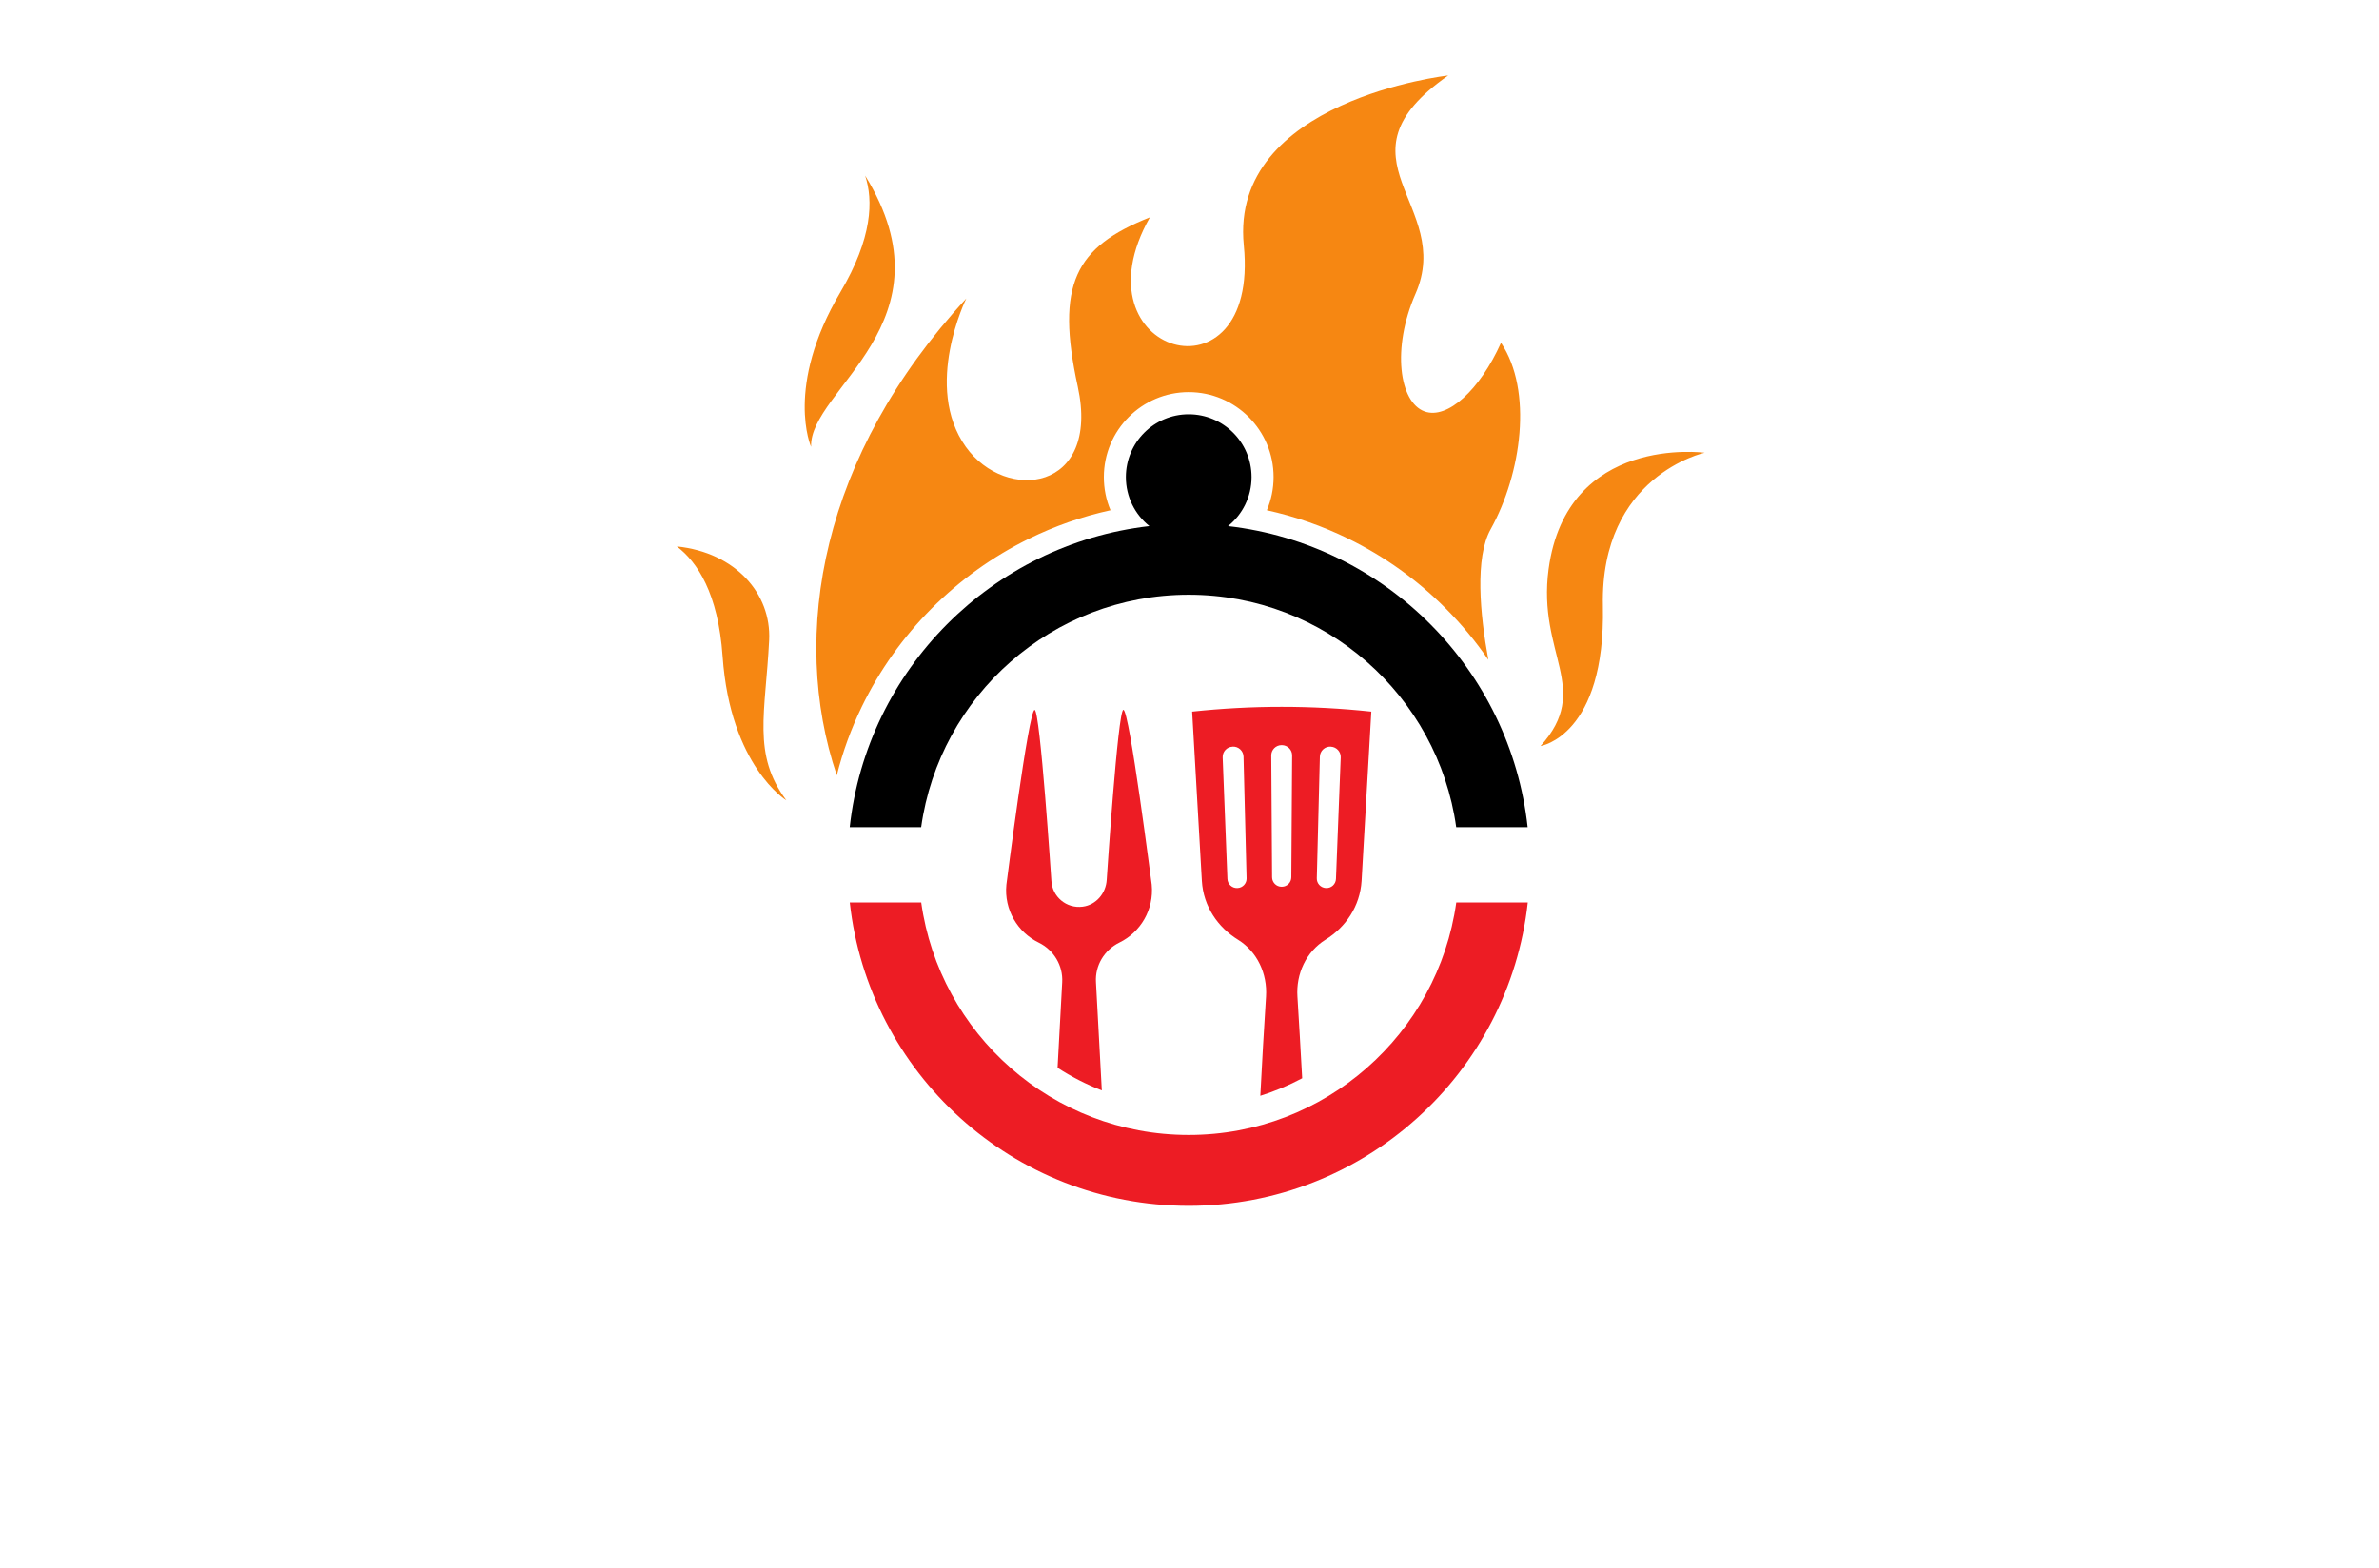
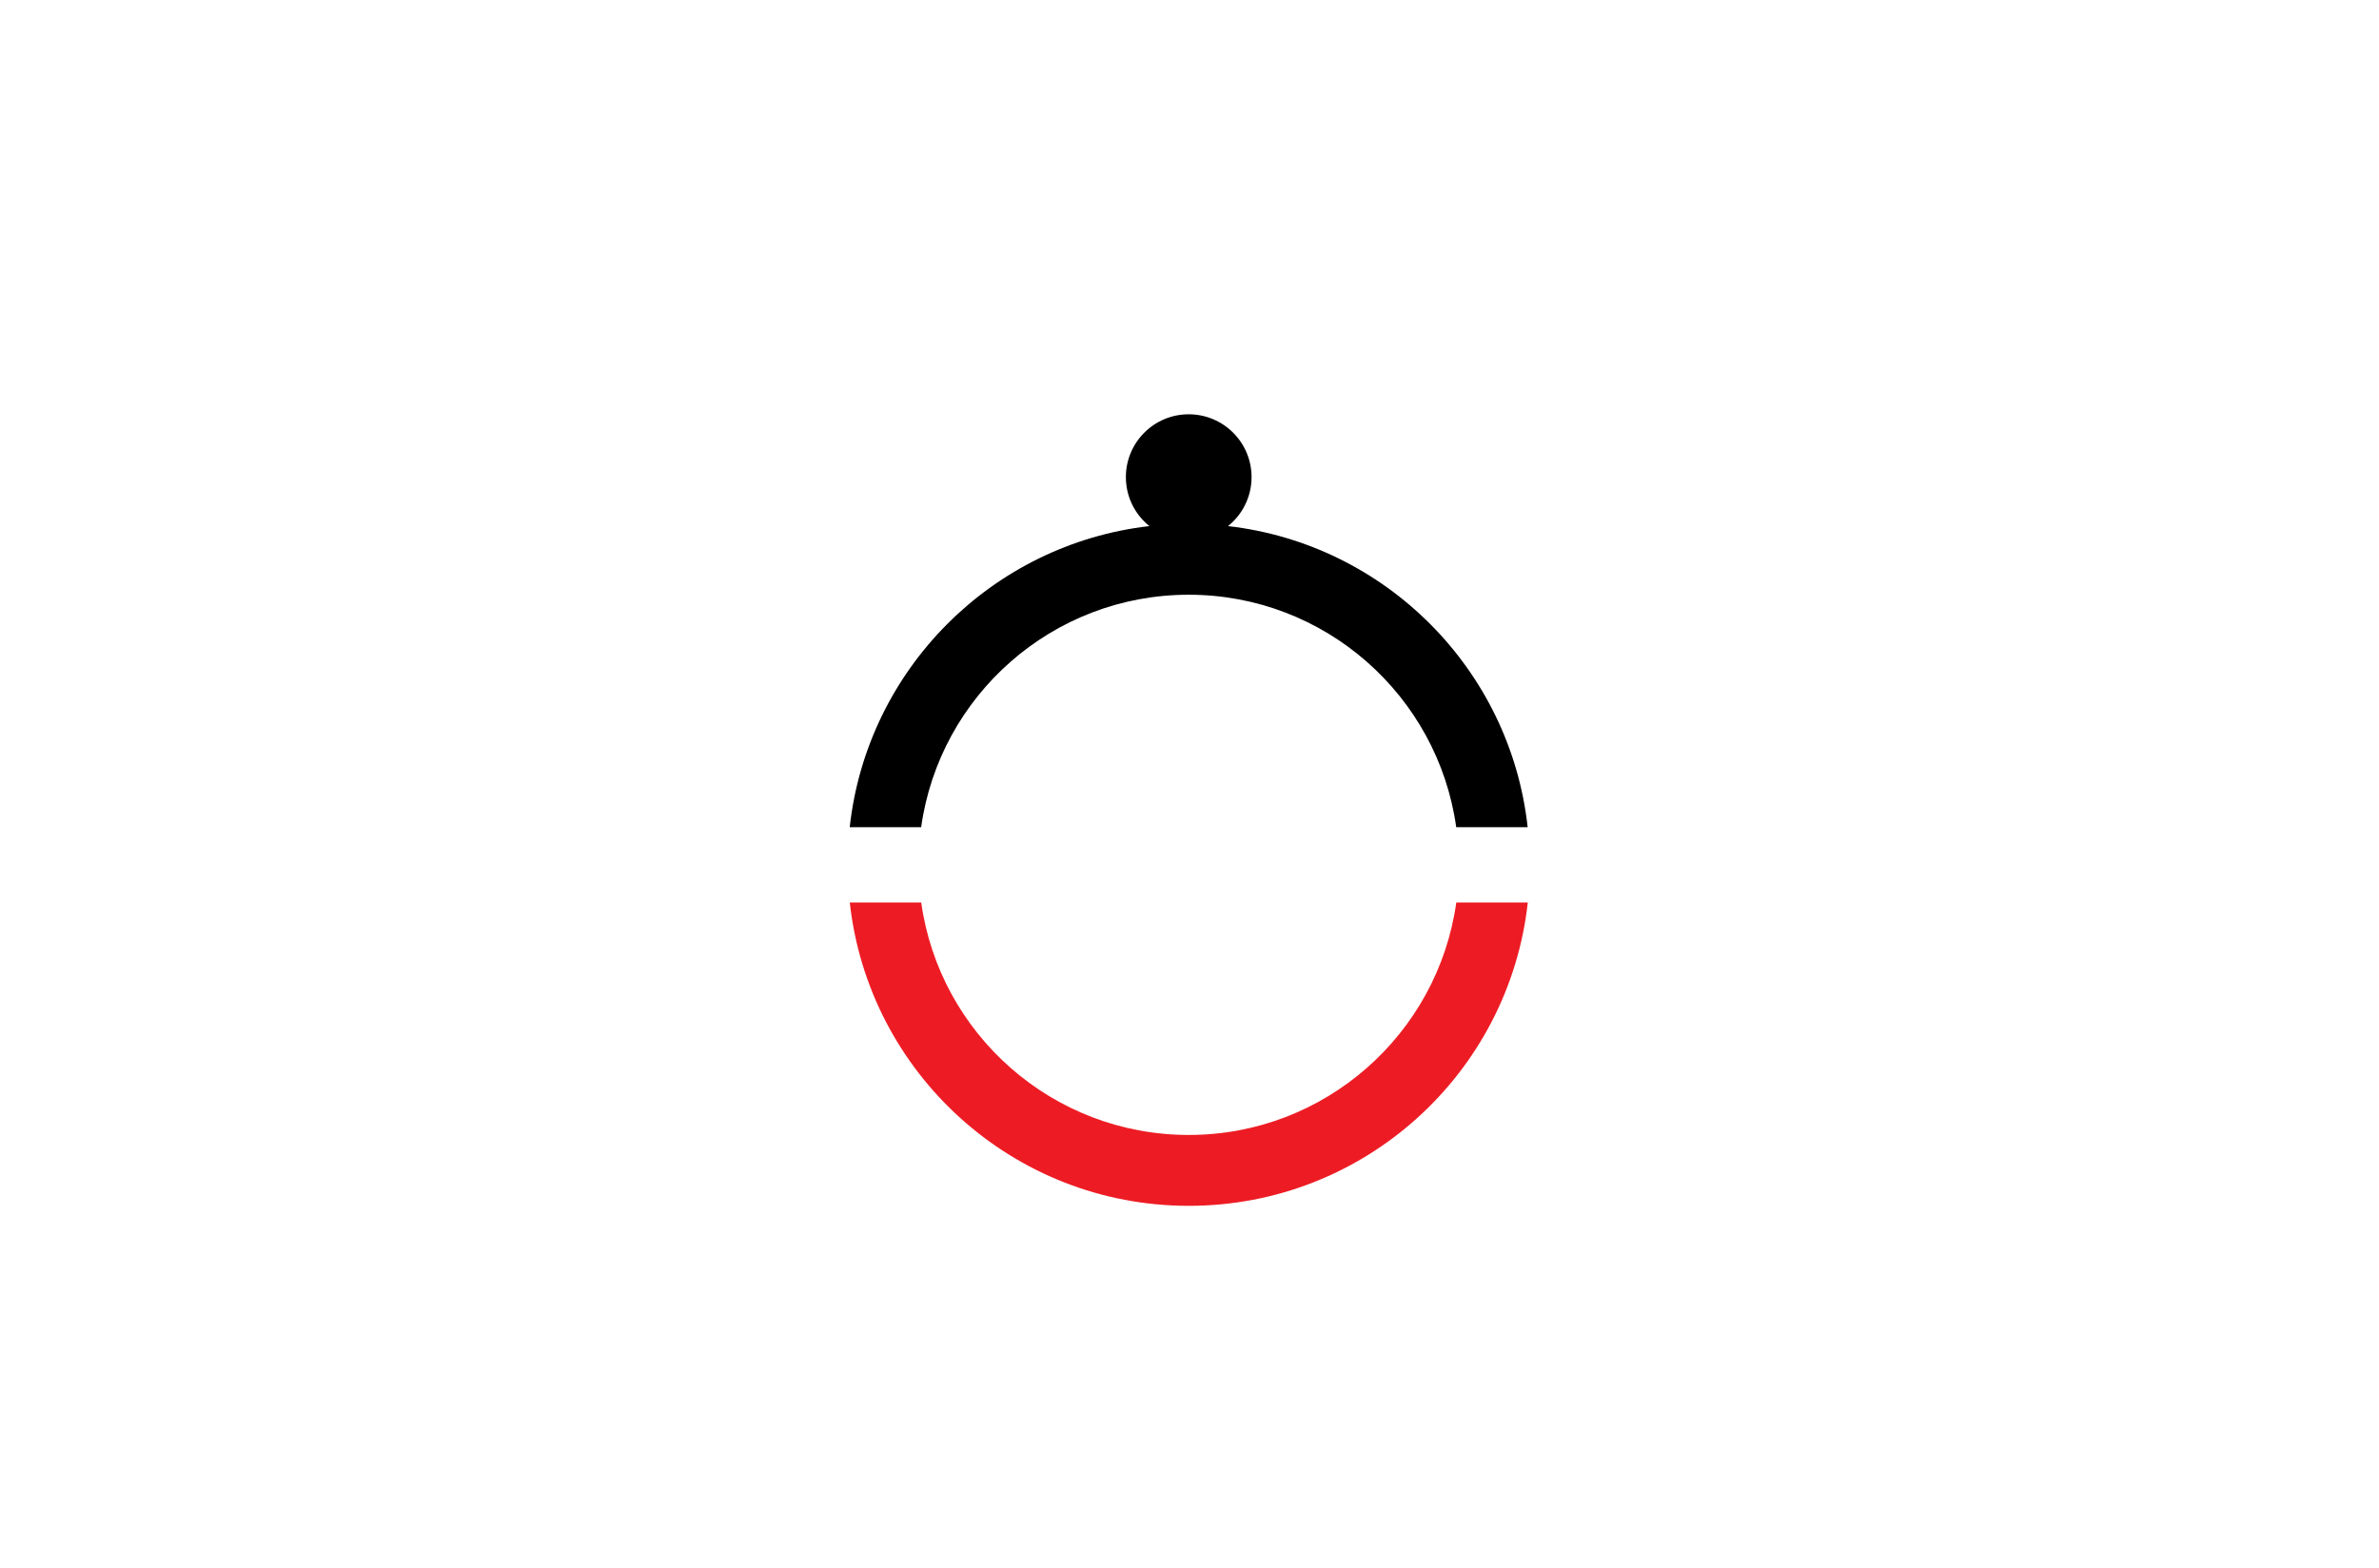
<svg xmlns="http://www.w3.org/2000/svg" version="1.1" x="0px" y="0px" viewBox="0 0 350 230.71" style="enable-background:new 0 0 350 230.71;" xml:space="preserve">
  <style type="text/css">
	.st0{fill:#191919;}
	.st1{fill:#FFFFFF;}
	.st2{fill:#FFCA55;}
	.st3{fill:#006865;}
	.st4{fill:#00AEB7;}
	.st5{fill:#EDC599;}
	.st6{fill:url(#SVGID_1_);}
	.st7{fill:#250B00;}
	.st8{fill:#FFDBD4;}
	.st9{fill:#231F20;}
	.st10{fill:#7F7F7F;}
	.st11{fill:#FFD468;}
	.st12{fill:#303030;}
	.st13{fill:#007D54;}
	.st14{fill:#EE3631;}
	.st15{fill:#2B2B2B;}
	.st16{fill:#FFB000;}
	.st17{opacity:0.35;fill:#FFFFFF;}
	.st18{fill:#E09C05;}
	.st19{fill:#A8112B;}
	.st20{fill:#FCB040;}
	.st21{fill:#3DA1D8;}
	.st22{fill:#0C8EBC;}
	.st23{fill:#EFC6A3;}
	.st24{fill:#B0DFFF;}
	.st25{fill-rule:evenodd;clip-rule:evenodd;fill:#FEFEFE;}
	.st26{fill:#006284;}
	.st27{fill:#5B5B5B;}
	.st28{fill:#EACAB0;}
	.st29{fill:#442B18;}
	.st30{fill:#663412;}
	.st31{fill:#C18B63;}
	.st32{fill:#3A1801;}
	.st33{fill:#616D0B;}
	.st34{fill:#98B11F;}
	.st35{fill:#606060;}
	.st36{fill:#E0E0E0;}
	.st37{fill-rule:evenodd;clip-rule:evenodd;fill:#FFE183;}
	.st38{fill-rule:evenodd;clip-rule:evenodd;fill:#FFA617;}
	.st39{fill:#FF6745;}
	.st40{fill-rule:evenodd;clip-rule:evenodd;fill:#63A642;}
	.st41{fill-rule:evenodd;clip-rule:evenodd;fill:#925056;}
	.st42{fill-rule:evenodd;clip-rule:evenodd;fill:#2C2F38;}
	.st43{fill:#A5A5A5;}
	.st44{fill:#FFEBB8;}
	.st45{fill:#FFA617;}
	.st46{fill:#AF121A;}
	.st47{fill:#C49718;}
	.st48{fill:#FFD961;}
	.st49{fill:#F93B00;}
	.st50{fill:#FFC02E;}
	.st51{fill:#FA6500;}
	.st52{fill:#9BB200;}
	.st53{fill:#FFF7D6;}
	.st54{fill:#3E9AFF;}
	.st55{fill:#3ED698;}
	.st56{fill:#0F935A;}
	.st57{fill:#ED1C24;}
	.st58{fill:#F68712;}
	.st59{fill:#5B0000;}
	.st60{fill-rule:evenodd;clip-rule:evenodd;fill:#FB6218;}
	.st61{fill:#795B4B;}
	.st62{fill:#513D35;}
	.st63{fill:#661F00;}
	.st64{fill:#3F0000;}
	.st65{fill-rule:evenodd;clip-rule:evenodd;fill:#FFFFFF;}
	.st66{fill:#FFC92F;}
	.st67{fill:#3D1109;}
	.st68{fill:#424241;}
	.st69{fill:none;stroke:#FFDE59;stroke-width:4;}
	.st70{fill:#FFDE59;}
	.st71{fill-rule:evenodd;clip-rule:evenodd;fill:#333231;}
	.st72{fill-rule:evenodd;clip-rule:evenodd;}
	.st73{fill:#FF6D00;}
	.st74{fill:#040507;}
	.st75{fill:#4D433A;}
	.st76{fill:#FF8B00;}
	.st77{filter:url(#Adobe_OpacityMaskFilter);}
	.st78{fill-opacity:0.3;}
	.st79{mask:url(#_x35_0ea534a37_00000039117605408314366780000006090329138646347946_);fill:#EBB22F;}
	.st80{fill:#F39200;}
	.st81{fill:#1D1D1B;}
	.st82{fill:#201F1F;}
</style>
  <g id="Layer_1">
</g>
  <g id="Layer_2">
</g>
  <g id="Layer_3">
</g>
  <g id="Layer_4">
</g>
  <g id="Layer_5">
</g>
  <g id="Layer_6">
</g>
  <g id="Layer_7">
</g>
  <g id="Layer_8">
</g>
  <g id="Layer_9">
</g>
  <g id="Layer_10">
</g>
  <g id="Layer_11">
</g>
  <g id="Layer_12">
</g>
  <g id="Layer_13">
</g>
  <g id="Layer_14">
</g>
  <g id="Layer_15">
    <g>
      <path d="M180.67,77.41c2.11-1.69,3.46-4.3,3.46-7.21c0-5.1-4.14-9.24-9.25-9.24c-5.1,0-9.24,4.14-9.24,9.24    c0,2.92,1.35,5.52,3.46,7.21c-23.17,2.66-41.54,21.1-44.09,44.31h10.51c2.7-19.33,19.29-34.21,39.36-34.21    c20.07,0,36.67,14.88,39.36,34.21h10.51C222.21,98.51,203.84,80.07,180.67,77.41" />
-       <path class="st57" d="M165.27,104.45c-0.81,0.07-2.45,25.01-2.45,25.01c-0.11,1.98-1.56,3.69-3.52,3.95    c-2.41,0.32-4.5-1.47-4.62-3.81c0,0-1.65-25.07-2.46-25.14c-0.88-0.08-4.16,25.72-4.16,25.72c-0.36,3.68,1.66,7.01,4.76,8.52    c2.22,1.09,3.59,3.37,3.45,5.84l-0.68,12.58c2.04,1.32,4.22,2.44,6.51,3.33l-0.86-15.92c-0.15-2.47,1.23-4.75,3.45-5.84    c3.09-1.51,5.11-4.83,4.75-8.52C169.43,130.18,166.15,104.37,165.27,104.45z M196.55,129.33c-0.03,0.78-0.69,1.39-1.48,1.34h-0.03    c-0.75-0.05-1.33-0.68-1.31-1.43c0.15-5.96,0.3-11.93,0.45-17.9c0.02-0.86,0.75-1.53,1.61-1.48l0.03,0.01    c0.82,0.05,1.46,0.75,1.43,1.57C197.02,117.4,196.79,123.37,196.55,129.33z M189.98,129.09c-0.01,0.77-0.63,1.39-1.4,1.39h-0.03    c-0.77,0-1.39-0.62-1.4-1.39c-0.04-5.97-0.08-11.94-0.12-17.92c-0.01-0.84,0.67-1.53,1.52-1.53h0.03c0.84,0,1.53,0.68,1.52,1.53    C190.06,117.15,190.02,123.12,189.98,129.09z M182.09,130.67h-0.03c-0.78,0.05-1.45-0.56-1.48-1.34    c-0.23-5.96-0.47-11.93-0.7-17.89c-0.03-0.82,0.6-1.53,1.43-1.57c0.01-0.01,0.02-0.01,0.03-0.01c0.86-0.05,1.59,0.62,1.61,1.48    c0.15,5.97,0.3,11.93,0.45,17.9C183.42,129.99,182.84,130.62,182.09,130.67z M175.39,104.71c0.48,8.3,0.96,16.6,1.43,24.91    c0.22,3.75,2.36,6.83,5.31,8.65c2.85,1.76,4.35,5.03,4.13,8.38c-0.31,4.86-0.59,9.72-0.84,14.59c2.14-0.67,4.2-1.54,6.16-2.58    c-0.22-4.01-0.45-8.01-0.7-12.01c-0.22-3.35,1.28-6.61,4.13-8.38c2.95-1.82,5.08-4.9,5.31-8.65c0.47-8.31,0.95-16.61,1.43-24.91    C192.97,103.77,184.16,103.77,175.39,104.71" />
-       <path class="st58" d="M250.79,66.62c0,0-15.37,3.33-14.97,22.51c0.41,19.17-9.18,20.65-9.18,20.65    c7.63-8.44-0.49-13.51,1.19-26.03C230.52,63.86,250.79,66.62,250.79,66.62 M106.31,96.58c-0.65-9.27-3.71-13.89-6.74-16.18    c8.65,0.9,13.92,6.96,13.59,13.79c-0.53,10.66-2.53,16.81,2.53,23.57C115.69,117.77,107.45,112.74,106.31,96.58 M123.64,42.99    c4.73-7.99,4.84-13.53,3.64-17.15c13.35,21.64-8.28,31.47-7.95,39.91C119.32,65.75,115.4,56.93,123.64,42.99 M126.8,103.96    c2.59-5.33,6.03-10.17,10.22-14.39c4.2-4.21,9.02-7.68,14.34-10.29c3.84-1.89,7.86-3.29,12.02-4.2c-0.65-1.53-0.98-3.18-0.98-4.89    c0-6.89,5.6-12.49,12.48-12.49c6.89,0,12.49,5.6,12.49,12.49c0,1.71-0.34,3.36-0.99,4.89c4.16,0.91,8.18,2.32,12.02,4.2    c5.32,2.61,10.15,6.07,14.34,10.29c2.31,2.32,4.4,4.84,6.23,7.52c-1.24-6.73-2-15.01,0.33-19.2c4.57-8.22,6.24-20.42,1.53-27.45    c-3.1,6.92-7.88,11.33-11.25,10.1c-3.73-1.36-4.84-9.32-1.33-17.31c5.77-13.15-12.73-19.87,4.81-32.12c0,0-32.19,3.6-30.07,24.98    c2.38,24.01-25.29,16.14-13.82-4.11c-11.01,4.36-13.89,9.88-10.61,24.9c3.36,15.46-10.58,17.12-16.47,8.87    c-6.34-8.89,0.07-21.83,0.07-21.83c-21.32,23.06-26.04,49.41-19.05,70.17C123.98,110.61,125.22,107.22,126.8,103.96" />
      <path class="st57" d="M214.25,132.79c-2.7,19.33-19.29,34.21-39.36,34.21c-20.07,0-36.66-14.88-39.36-34.21h-10.51    c2.76,25.11,24.03,44.64,49.87,44.64c25.84,0,47.12-19.53,49.88-44.64H214.25" />
    </g>
  </g>
</svg>